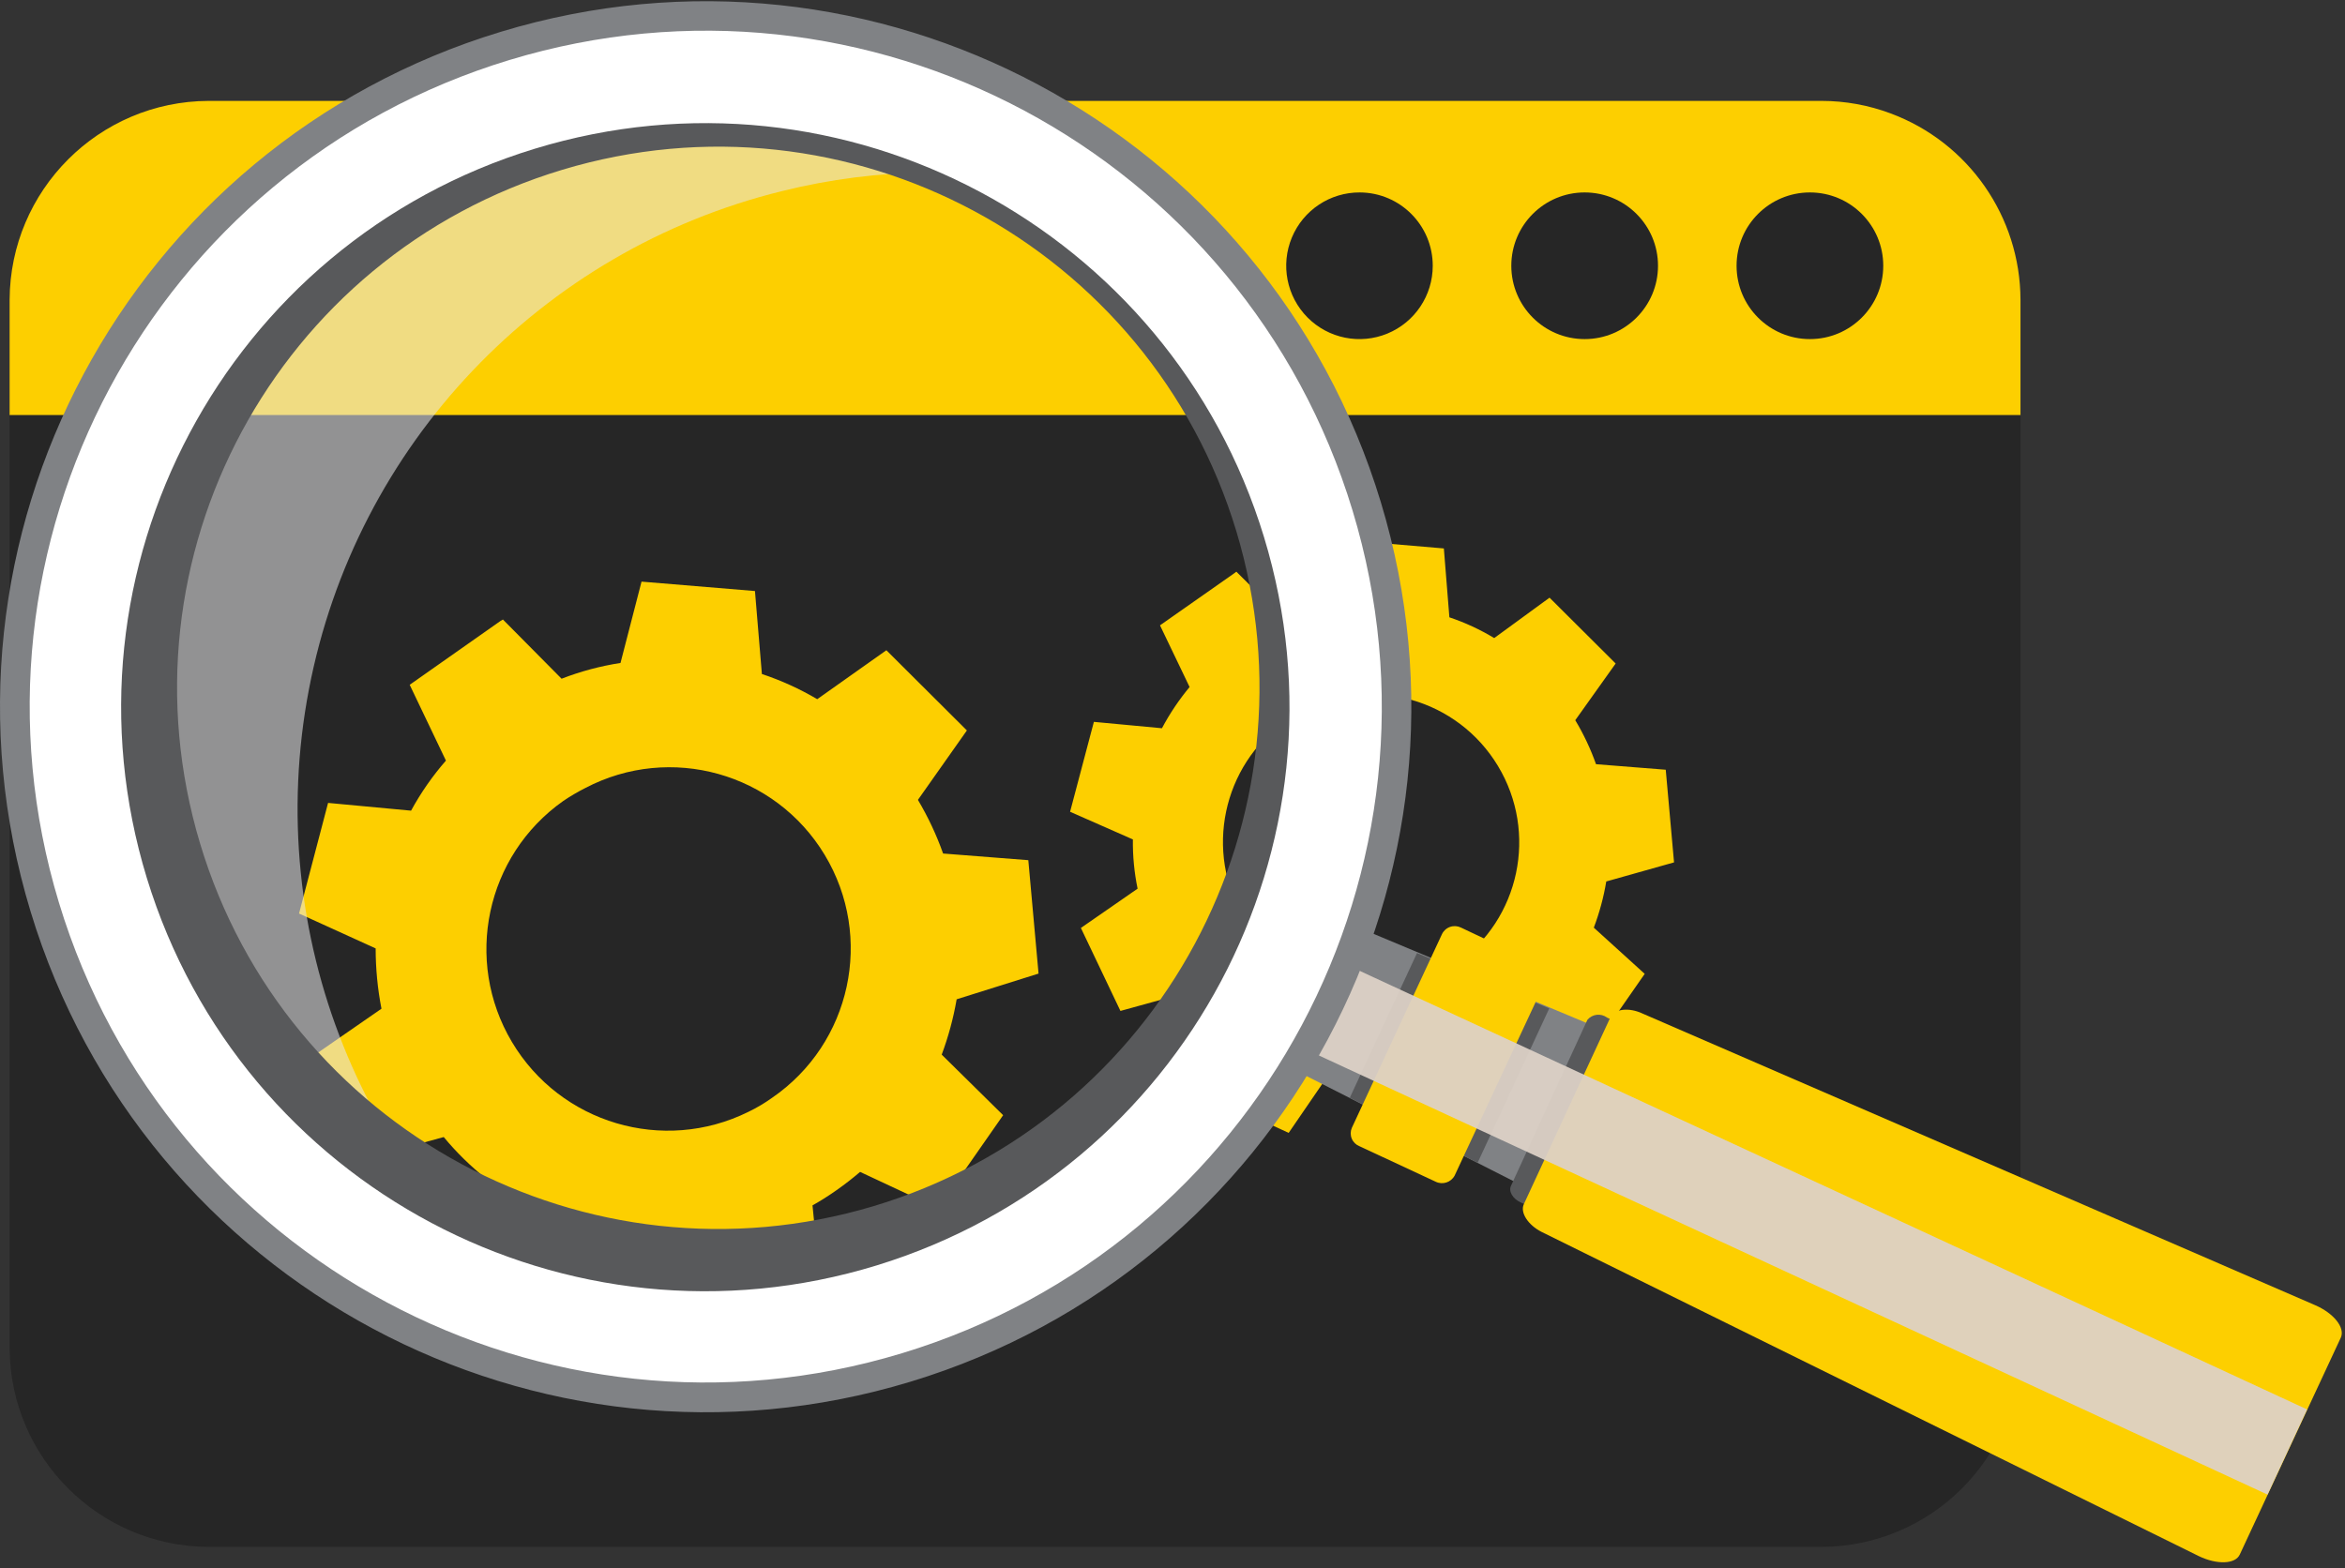
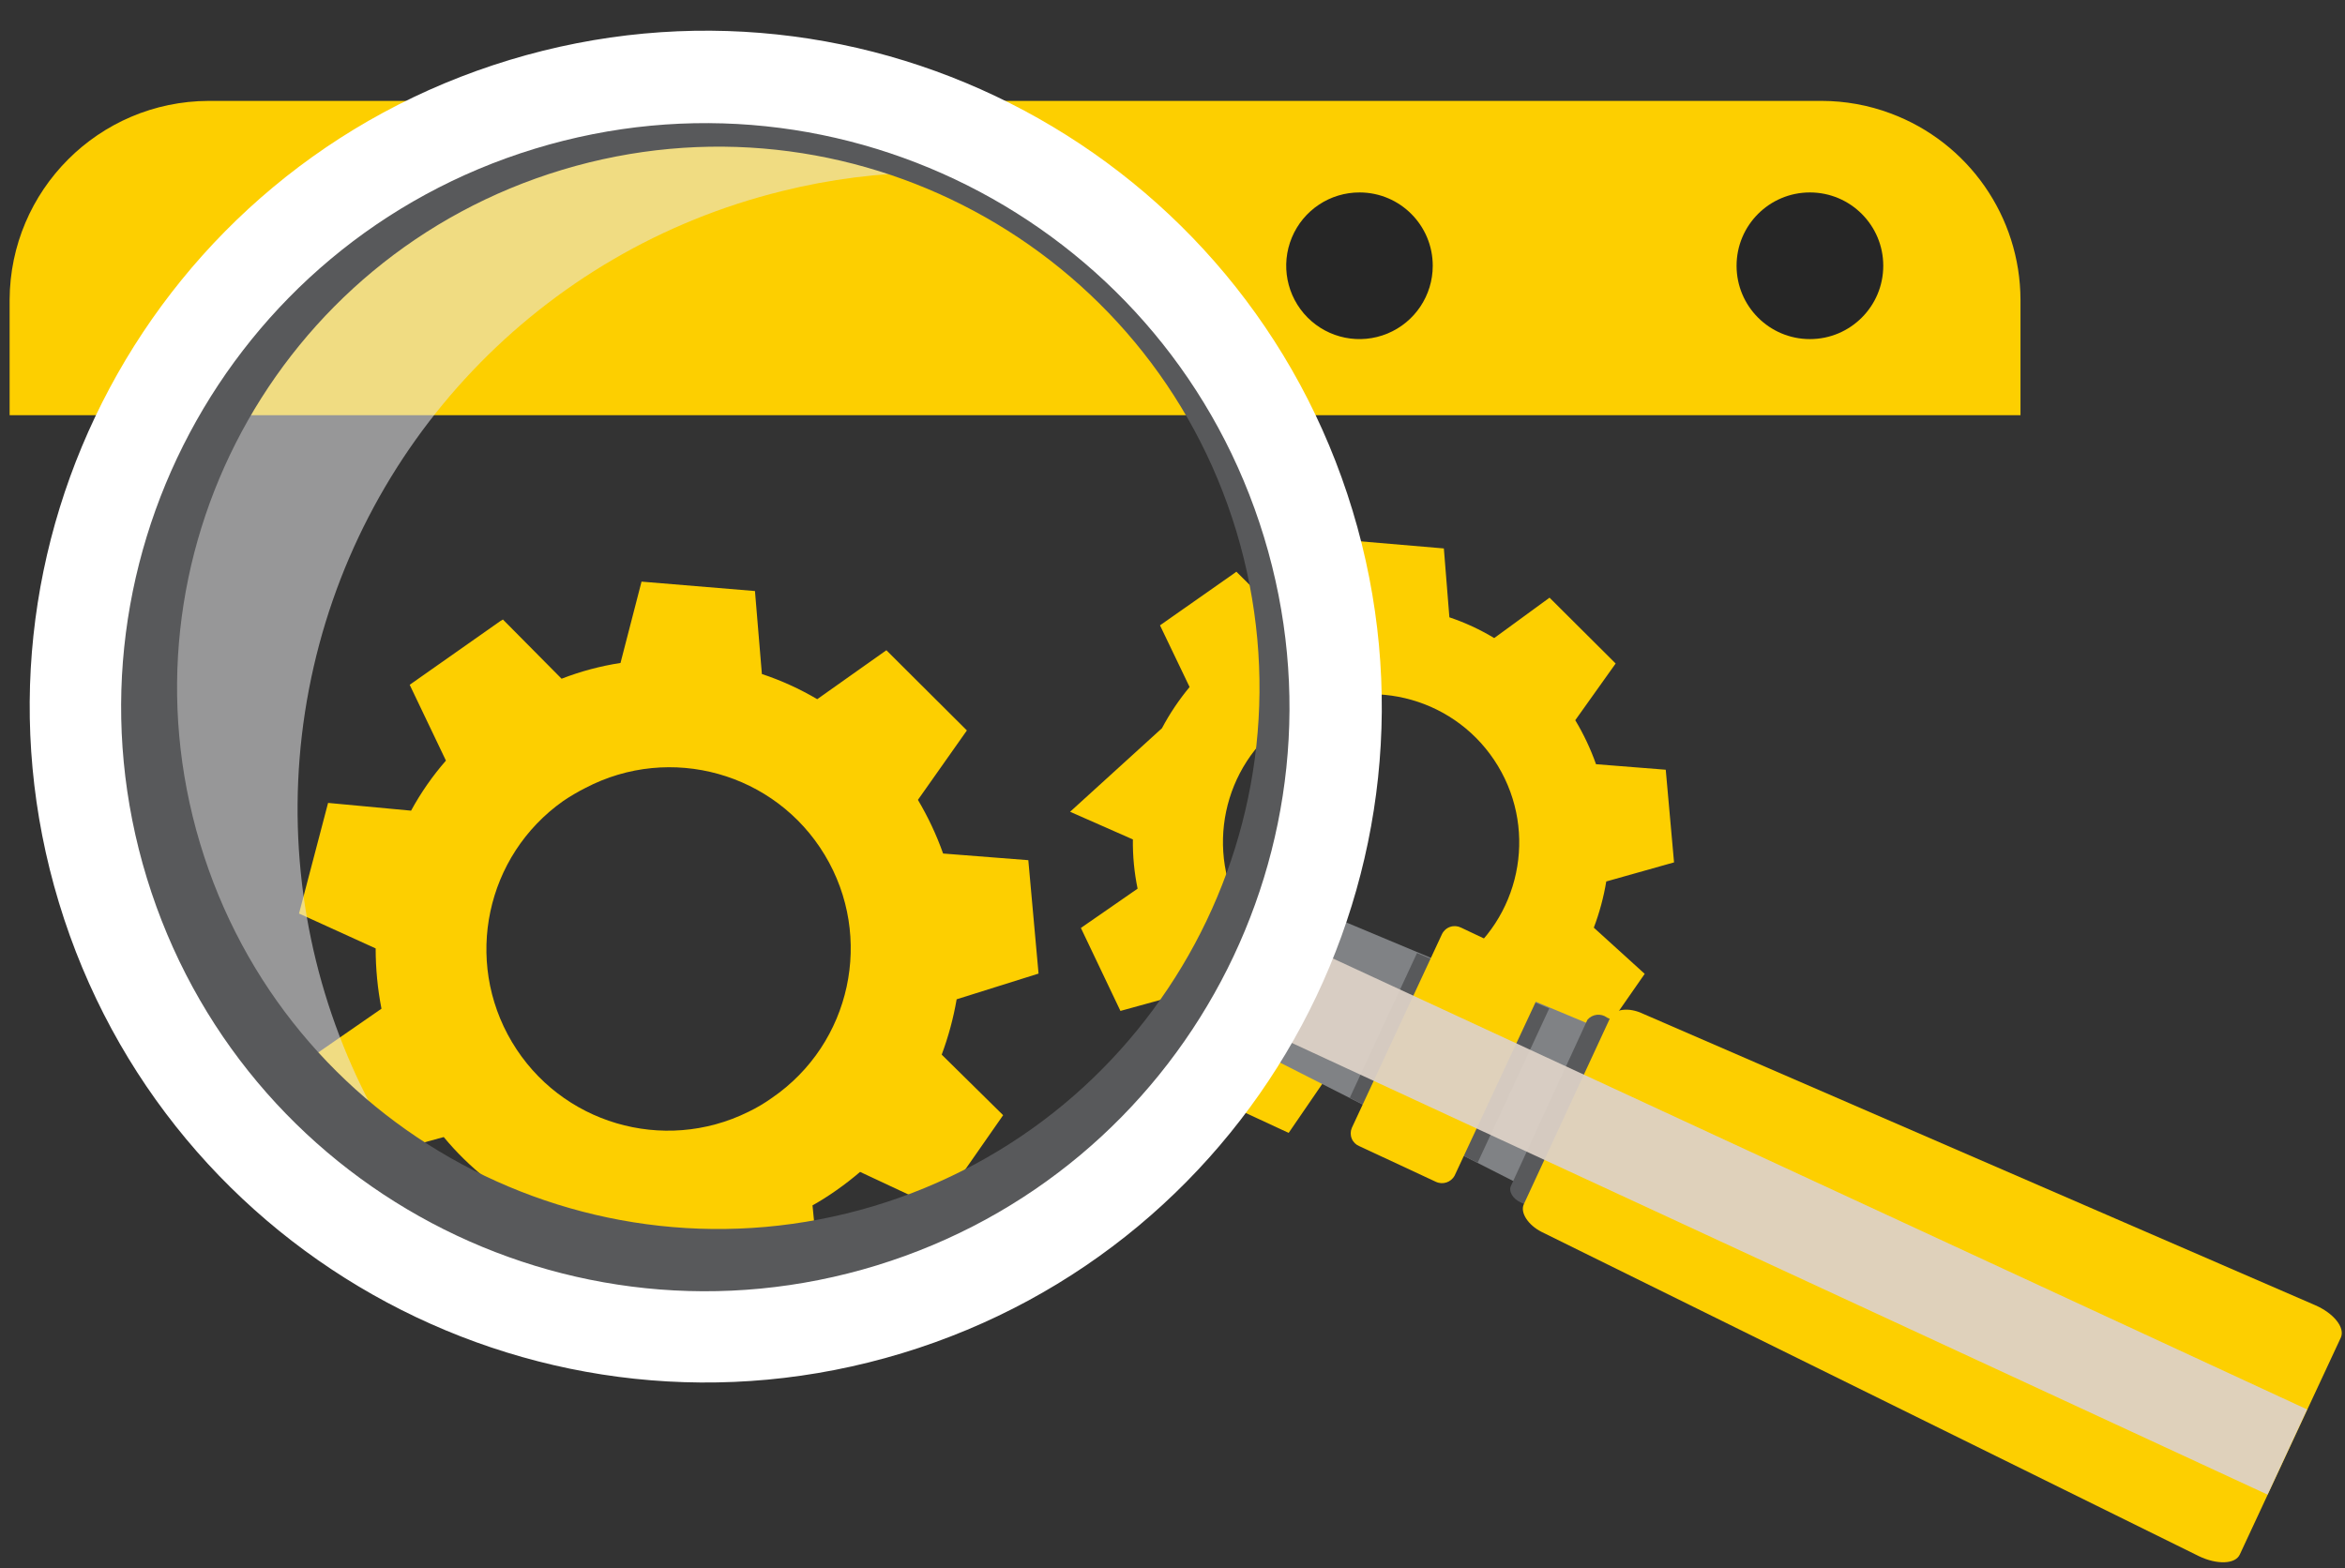
<svg xmlns="http://www.w3.org/2000/svg" width="148" height="99" viewBox="0 0 148 99" fill="none">
  <rect x="0" y="0" width="148" height="99" fill="#333333" stroke="none" />
  <path fill-rule="evenodd" clip-rule="evenodd" d="M127.519 18.927V26.21H0.607V18.927C0.636 12.003 6.24 6.397 13.162 6.369L114.964 6.369C116.449 6.37 117.921 6.636 119.312 7.155C124.235 8.983 127.506 13.675 127.519 18.927L127.519 18.927Z" fill="#FDCF00" />
-   <path fill-rule="evenodd" clip-rule="evenodd" d="M127.52 26.21V85.097C127.491 92.018 121.887 97.622 114.964 97.65H13.162C6.24 97.622 0.635 92.018 0.607 85.097L0.607 26.21H127.52Z" fill="#262626" />
  <path fill-rule="evenodd" clip-rule="evenodd" d="M90.425 16.777C90.425 18.651 89.297 20.34 87.567 21.055C85.836 21.771 83.846 21.372 82.525 20.044C81.204 18.716 80.812 16.722 81.534 14.993C82.255 13.264 83.946 12.14 85.818 12.148C88.366 12.157 90.425 14.227 90.425 16.777L90.425 16.777Z" fill="#262626" />
-   <path fill-rule="evenodd" clip-rule="evenodd" d="M104.642 16.777C104.642 19.334 102.569 21.406 100.012 21.406C97.456 21.406 95.383 19.334 95.383 16.777C95.383 14.22 97.456 12.148 100.012 12.148C102.569 12.148 104.642 14.22 104.642 16.777H104.642Z" fill="#262626" />
  <path fill-rule="evenodd" clip-rule="evenodd" d="M118.858 16.777C118.858 19.334 116.786 21.406 114.229 21.406C111.672 21.406 109.6 19.334 109.6 16.777C109.6 14.22 111.672 12.148 114.229 12.148C116.786 12.148 118.858 14.22 118.858 16.777Z" fill="#262626" />
  <path fill-rule="evenodd" clip-rule="evenodd" d="M48.731 69.299C48.257 69.638 47.755 69.936 47.229 70.189C41.868 72.839 35.37 70.918 32.311 65.779C29.252 60.64 30.662 54.012 35.548 50.563C35.995 50.26 36.462 49.986 36.945 49.742C42.305 46.932 48.927 48.784 52.051 53.968C55.175 59.151 53.719 65.872 48.731 69.299L48.731 69.299ZM65.546 61.459L64.9 54.3L59.522 53.88C59.104 52.702 58.571 51.568 57.933 50.493L61.023 46.11L55.942 41.047L51.577 44.137C50.473 43.485 49.302 42.952 48.085 42.548L47.648 37.31L40.489 36.716L39.162 41.85C37.89 42.046 36.643 42.38 35.443 42.845L31.741 39.108L31.567 39.213L25.857 43.229L28.144 48.014C27.298 48.984 26.56 50.044 25.944 51.174L20.706 50.685L18.873 57.669L23.709 59.87C23.709 61.147 23.832 62.422 24.076 63.676L19.711 66.697L22.766 73.21L28.005 71.778C28.802 72.741 29.697 73.619 30.676 74.397L29.262 79.635L35.775 82.656L38.848 78.186C40.068 78.416 41.309 78.515 42.55 78.483L44.82 83.407L51.804 81.521L51.542 78.762L51.28 76.091C51.803 75.797 52.31 75.477 52.799 75.13C53.323 74.764 53.812 74.38 54.283 73.978L59.207 76.283L63.311 70.398L59.434 66.575C59.856 65.442 60.172 64.273 60.377 63.082L65.546 61.459Z" fill="#FDCF00" />
-   <path fill-rule="evenodd" clip-rule="evenodd" d="M91.894 60.847C91.504 61.119 91.095 61.364 90.672 61.581C86.287 63.719 80.995 62.139 78.502 57.945C76.009 53.752 77.148 48.347 81.121 45.517C81.485 45.272 81.864 45.051 82.256 44.853C86.634 42.61 92.001 44.138 94.54 48.352C97.079 52.565 95.923 58.025 91.894 60.847L91.894 60.847ZM105.654 54.439L105.13 48.59L100.73 48.241C100.387 47.274 99.948 46.344 99.42 45.464L101.969 41.885L97.796 37.729L94.304 40.279C93.412 39.74 92.463 39.301 91.475 38.969L91.126 34.621L85.189 34.115L84.107 38.305C83.076 38.482 82.065 38.757 81.086 39.126L78.03 36.088L77.891 36.193L73.211 39.475L75.079 43.369C74.41 44.175 73.825 45.046 73.334 45.971L69.038 45.569L67.536 51.244L71.5 52.99C71.486 54.034 71.586 55.076 71.797 56.098L68.218 58.578L70.714 63.816L74.957 62.646C75.609 63.435 76.341 64.155 77.14 64.794L75.987 69.037L81.331 71.516L83.845 67.849C84.841 68.035 85.853 68.117 86.866 68.094L88.717 72.127L94.391 70.591L94.182 68.321L93.955 66.138C94.392 65.906 94.812 65.643 95.212 65.352C95.631 65.061 96.033 64.747 96.417 64.409L100.45 66.295L103.803 61.476L100.59 58.56C100.947 57.616 101.211 56.64 101.376 55.644L105.654 54.439Z" fill="#FDCF00" />
+   <path fill-rule="evenodd" clip-rule="evenodd" d="M91.894 60.847C91.504 61.119 91.095 61.364 90.672 61.581C86.287 63.719 80.995 62.139 78.502 57.945C76.009 53.752 77.148 48.347 81.121 45.517C81.485 45.272 81.864 45.051 82.256 44.853C86.634 42.61 92.001 44.138 94.54 48.352C97.079 52.565 95.923 58.025 91.894 60.847L91.894 60.847ZM105.654 54.439L105.13 48.59L100.73 48.241C100.387 47.274 99.948 46.344 99.42 45.464L101.969 41.885L97.796 37.729L94.304 40.279C93.412 39.74 92.463 39.301 91.475 38.969L91.126 34.621L85.189 34.115L84.107 38.305C83.076 38.482 82.065 38.757 81.086 39.126L78.03 36.088L77.891 36.193L73.211 39.475L75.079 43.369C74.41 44.175 73.825 45.046 73.334 45.971L67.536 51.244L71.5 52.99C71.486 54.034 71.586 55.076 71.797 56.098L68.218 58.578L70.714 63.816L74.957 62.646C75.609 63.435 76.341 64.155 77.14 64.794L75.987 69.037L81.331 71.516L83.845 67.849C84.841 68.035 85.853 68.117 86.866 68.094L88.717 72.127L94.391 70.591L94.182 68.321L93.955 66.138C94.392 65.906 94.812 65.643 95.212 65.352C95.631 65.061 96.033 64.747 96.417 64.409L100.45 66.295L103.803 61.476L100.59 58.56C100.947 57.616 101.211 56.64 101.376 55.644L105.654 54.439Z" fill="#FDCF00" />
  <path fill-rule="evenodd" clip-rule="evenodd" d="M82.782 58.108L79.29 65.562C79.141 65.923 79.302 66.338 79.656 66.504L97.115 75.371C97.314 75.5 97.555 75.543 97.786 75.49C98.016 75.438 98.215 75.294 98.338 75.092L102.353 66.365C102.429 66.142 102.41 65.899 102.301 65.691C102.193 65.483 102.003 65.329 101.777 65.265L83.759 57.724C83.383 57.565 82.949 57.736 82.782 58.108L82.782 58.108Z" fill="#808285" />
  <path fill-rule="evenodd" clip-rule="evenodd" d="M100.186 64.377L95.366 74.848C95.192 75.197 95.471 75.686 95.995 75.913L101.234 78.339C101.641 78.609 102.189 78.508 102.474 78.112L107.294 67.728C107.451 67.379 107.171 66.89 106.665 66.663L101.426 64.237C101.041 63.948 100.497 64.009 100.186 64.377V64.377Z" fill="#58595B" />
  <path fill-rule="evenodd" clip-rule="evenodd" d="M101.639 64.216L96.173 76.018C95.929 76.542 96.435 77.328 97.291 77.764L138.763 98.227C139.916 98.786 141.086 98.751 141.365 98.122L147.739 84.434C148.018 83.805 147.285 82.897 146.115 82.391L103.682 63.989C102.809 63.57 101.883 63.692 101.639 64.216V64.216Z" fill="#FDCF00" />
  <path fill-rule="evenodd" clip-rule="evenodd" d="M85.189 69.299L89.431 60.163L90.305 60.53L96.904 63.29L97.778 63.657L93.255 73.404L85.189 69.299Z" fill="#58595B" />
  <path fill-rule="evenodd" clip-rule="evenodd" d="M91.004 58.976L85.315 71.205C85.224 71.422 85.224 71.667 85.316 71.885C85.408 72.102 85.584 72.272 85.803 72.358L90.603 74.594C91.042 74.813 91.576 74.642 91.807 74.21L97.514 61.98C97.692 61.522 97.466 61.006 97.008 60.827L92.209 58.556C91.994 58.449 91.745 58.433 91.518 58.512C91.291 58.591 91.106 58.758 91.004 58.976L91.004 58.976Z" fill="#FDCF00" />
  <path opacity="0.94" fill-rule="evenodd" clip-rule="evenodd" d="M79.619 64.952L143.112 94.35L145.609 88.973L82.116 59.575L79.619 64.952Z" fill="#DDD1C7" />
  <path opacity="0.56" fill-rule="evenodd" clip-rule="evenodd" d="M67.811 11.884C61.737 10.494 55.42 10.554 49.373 12.059C34.117 15.802 22.445 28.096 19.496 43.526C16.548 58.956 22.865 74.688 35.666 83.793C19.816 80.196 7.697 67.401 4.964 51.379C2.232 35.357 9.424 19.268 23.185 10.62C36.946 1.972 54.562 2.471 67.811 11.884Z" fill="#E6E7E8" />
-   <path fill-rule="evenodd" clip-rule="evenodd" d="M56.763 84.909C34.506 91.658 10.991 79.088 4.239 56.832C-2.513 34.575 10.054 11.059 32.309 4.304C54.565 -2.45 78.083 10.114 84.84 32.368C91.59 54.63 79.021 78.149 56.763 84.909V84.909ZM31.619 2.004C8.085 9.139 -5.209 34.001 1.928 57.535C9.064 81.069 33.928 94.361 57.461 87.223C80.994 80.085 94.284 55.22 87.145 31.688C80.007 8.159 55.149 -5.13 31.619 2.004L31.619 2.004Z" fill="#808285" />
  <path fill-rule="evenodd" clip-rule="evenodd" d="M55.122 76.143C37.062 81.543 18.043 71.291 12.625 53.238C7.208 35.184 17.44 16.154 35.488 10.718C53.536 5.282 72.576 15.496 78.03 33.538C83.479 51.63 73.219 70.712 55.122 76.143L55.122 76.143ZM32.841 5.985C11.514 12.45 -0.535 34.982 5.931 56.309C12.397 77.637 34.929 89.685 56.257 83.218C77.584 76.752 89.631 54.22 83.164 32.892C76.705 11.56 54.169 -0.49 32.841 5.985Z" fill="#58595B" />
  <path fill-rule="evenodd" clip-rule="evenodd" d="M55.331 79.88C35.86 85.857 15.232 74.908 9.269 55.432C3.307 35.957 14.271 15.337 33.751 9.389C53.231 3.441 73.843 14.421 79.776 33.905C85.697 53.349 74.761 73.916 55.331 79.88ZM32.16 3.785C9.616 10.623 -3.116 34.441 3.721 56.986C10.558 79.53 34.376 92.263 56.92 85.427C79.465 78.591 92.199 54.774 85.364 32.229C78.528 9.682 54.707 -3.054 32.16 3.785V3.785Z" fill="white" />
</svg>